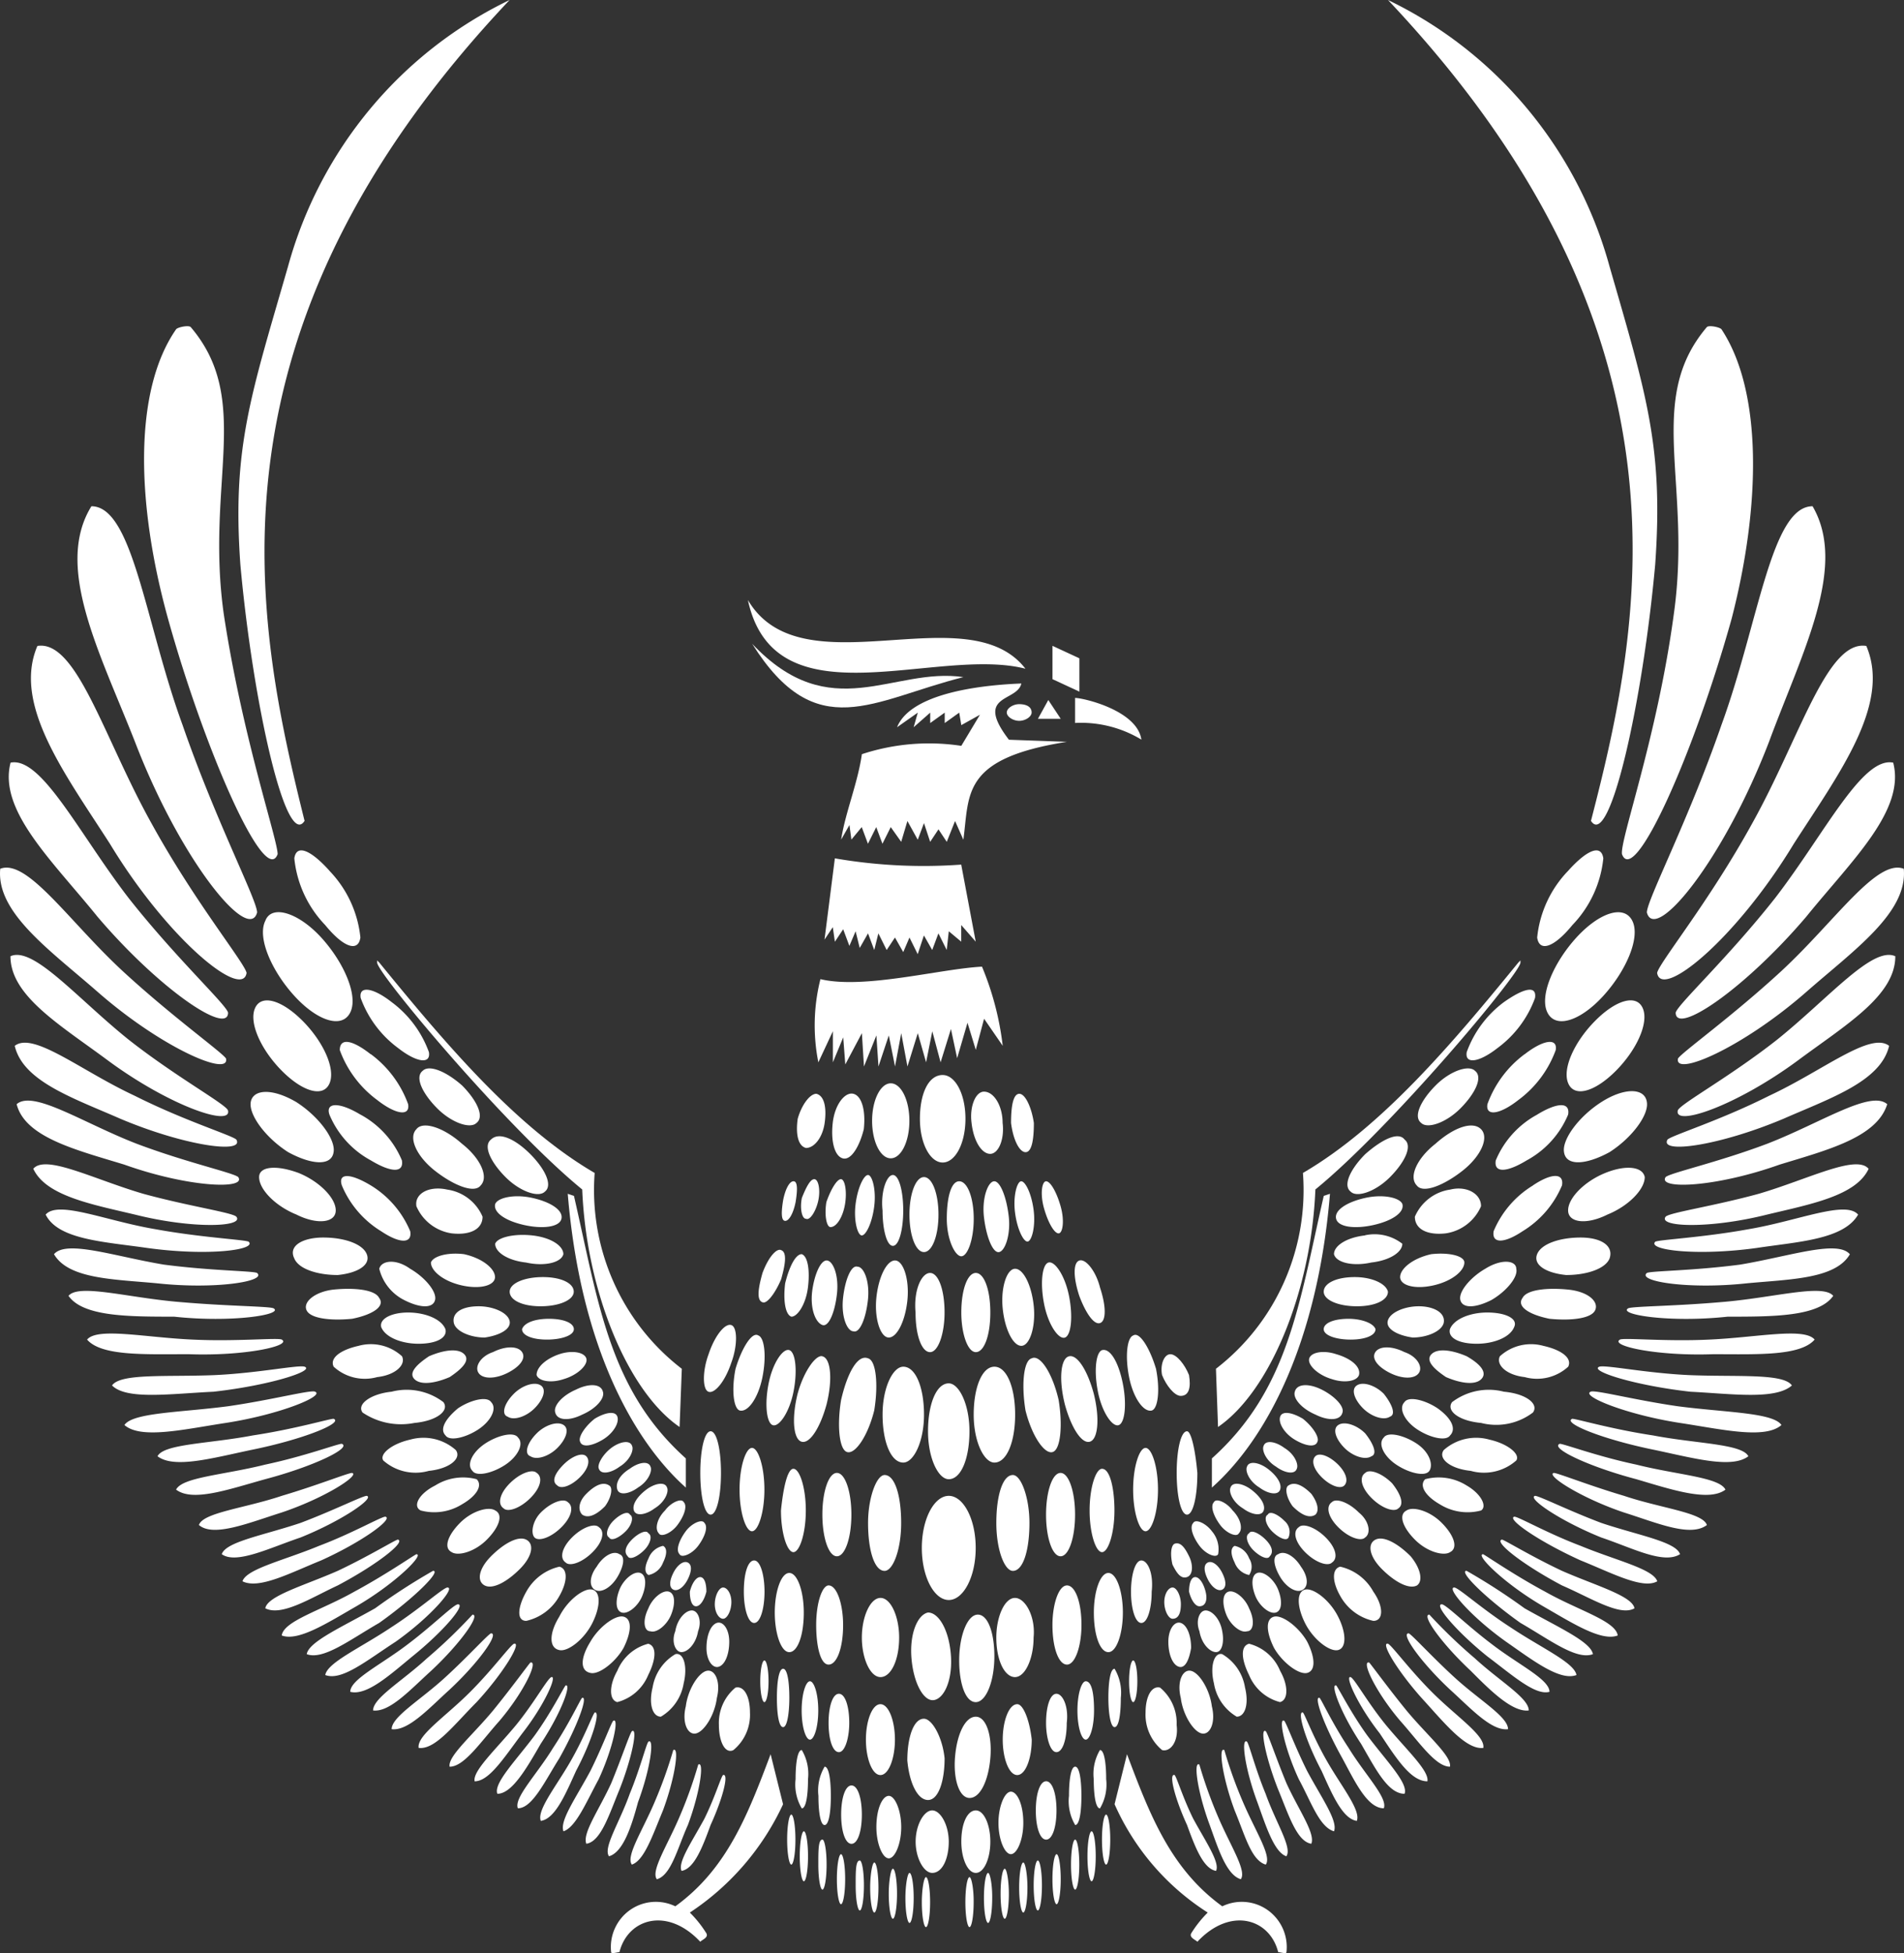
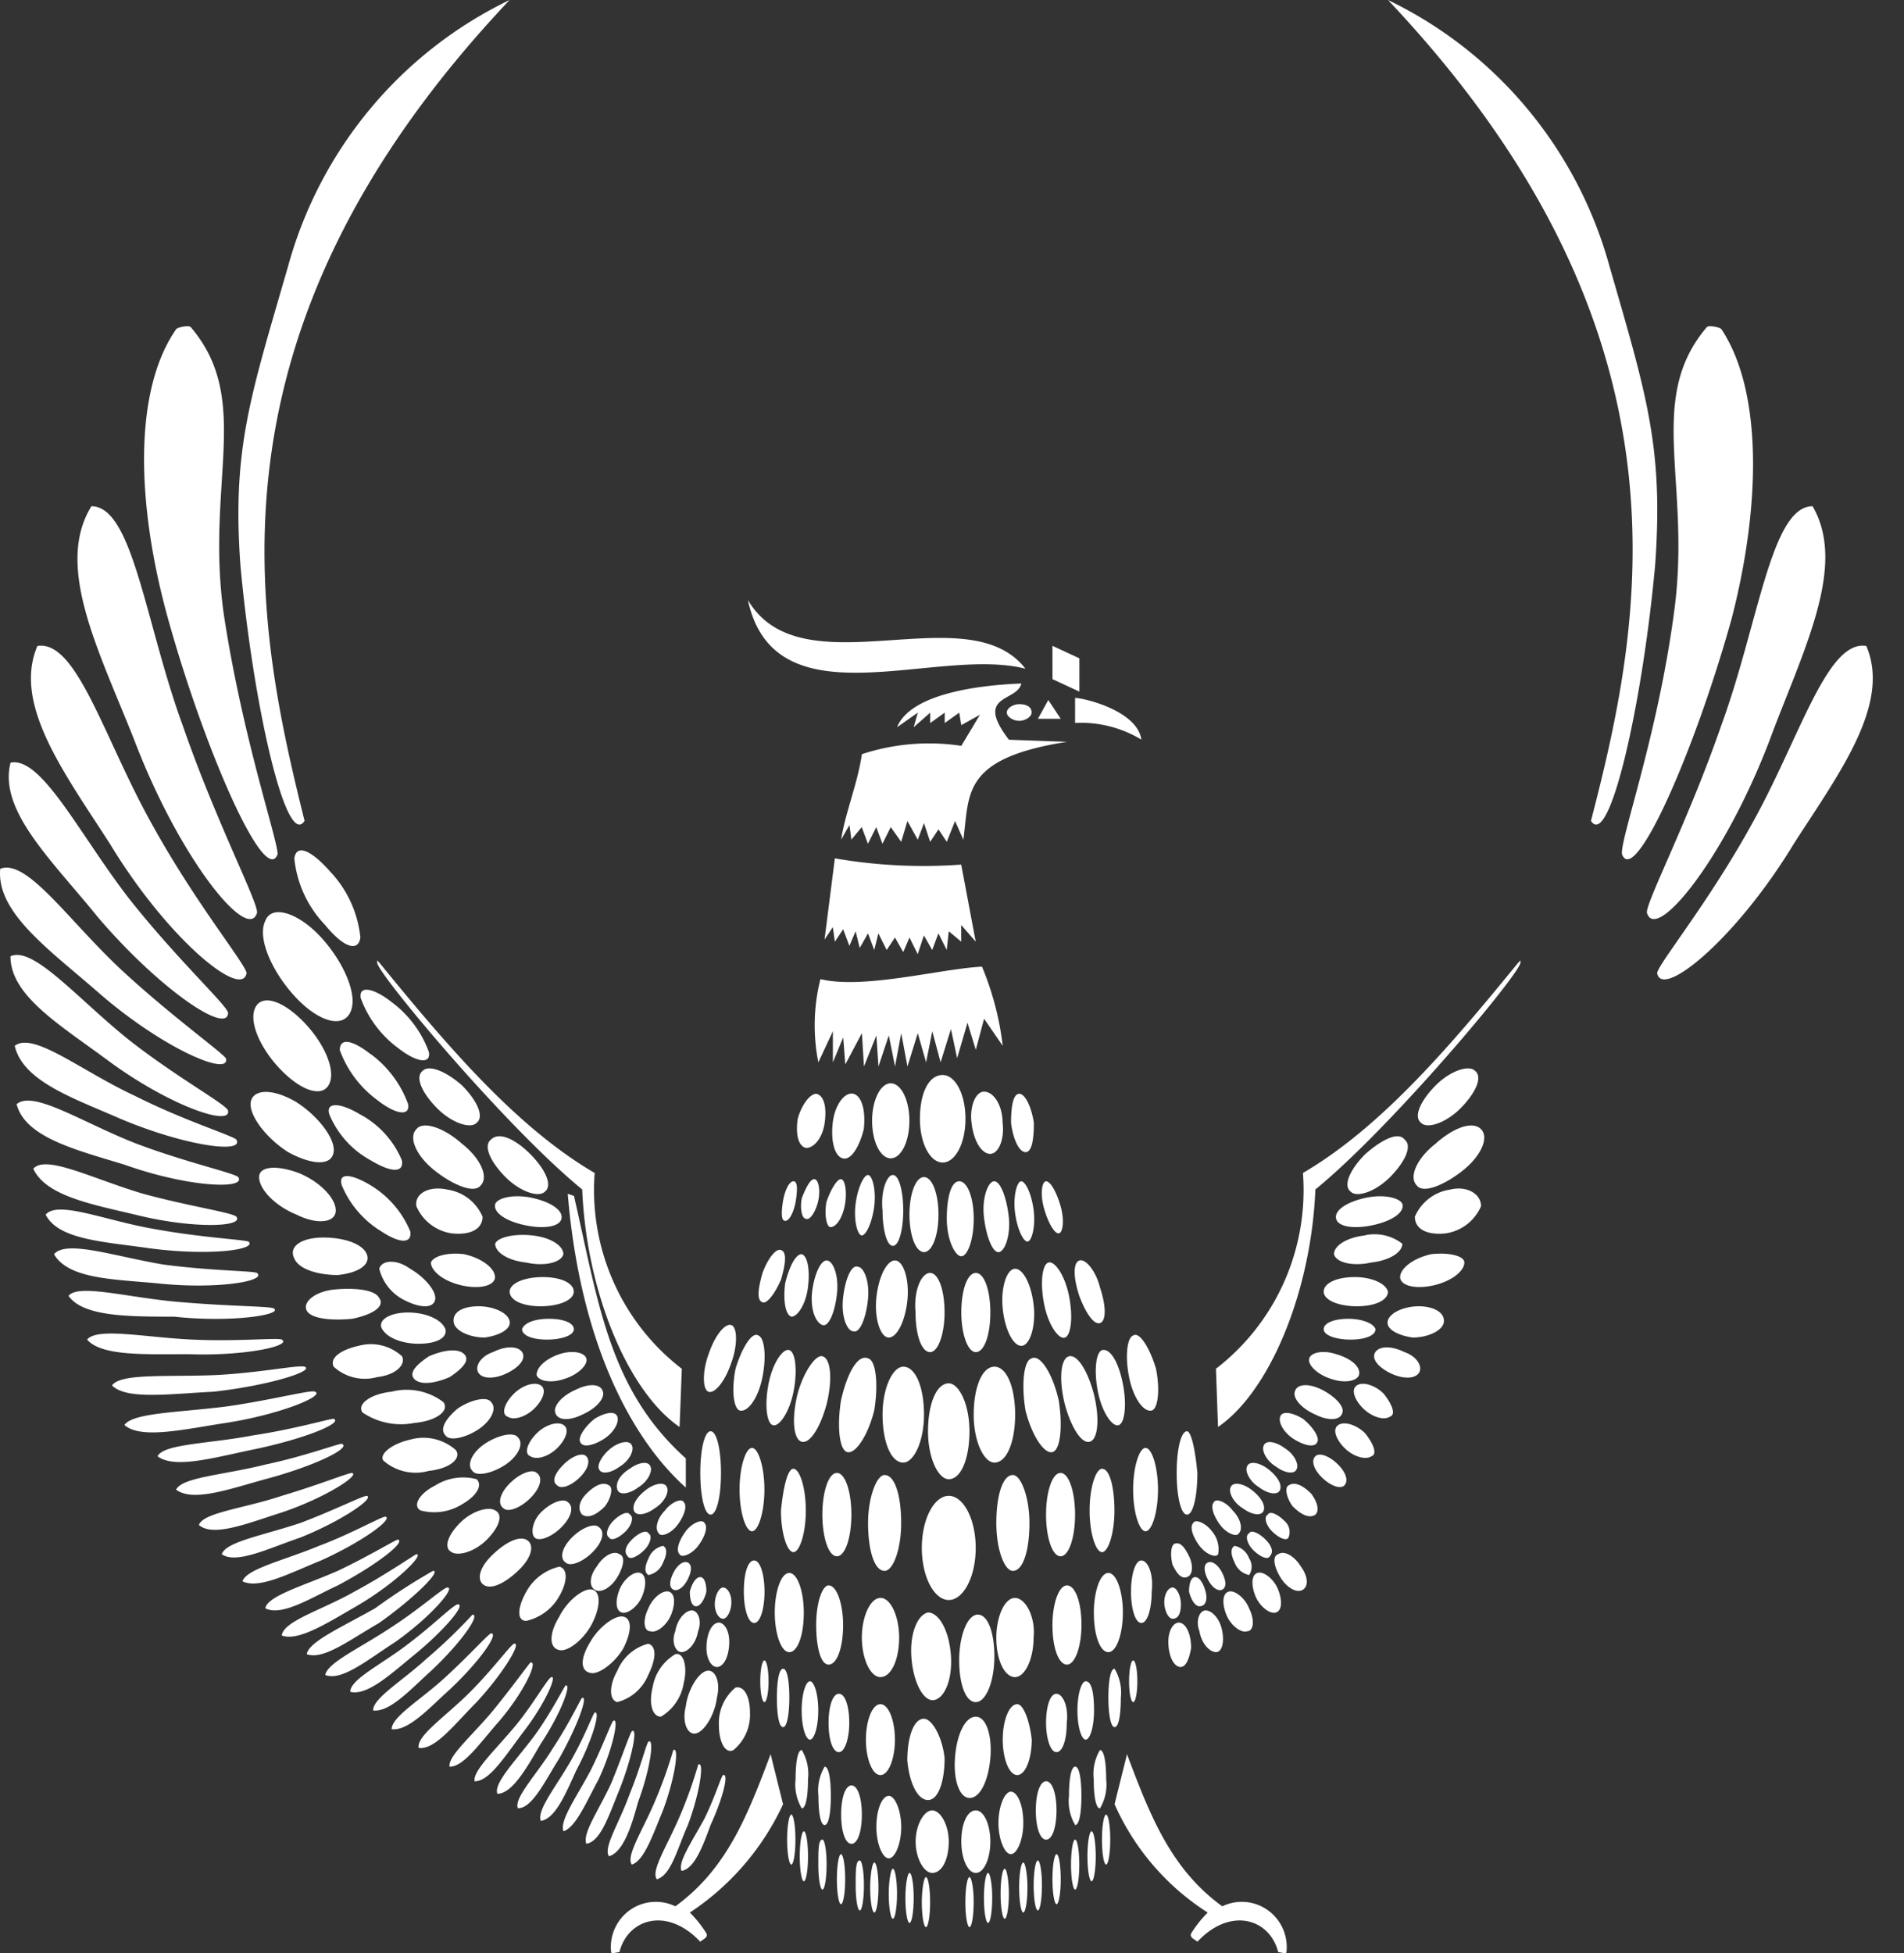
<svg xmlns="http://www.w3.org/2000/svg" width="156" height="160" viewBox="0 0 156 160" fill="none">
  <rect x="0" y="0" width="156" height="160" fill="#333333" stroke="none" />
  <path fill-rule="evenodd" clip-rule="evenodd" d="M55.68 116.902c-4.243-2.903-7.639-11.094-7.977-19.458-6.28-5.12-16.971-17.92-16.8-18.604v-.16l.17.172c5.431 6.657 11.2 13.484 17.65 17.239-.231 3.06.3 6.131 1.547 8.932a18.4 18.4 0 0 0 5.593 7.111z" fill="#fff" />
  <path fill-rule="evenodd" clip-rule="evenodd" d="M47.026 97.969c2.036 8.874 2.886 15.872 9.165 21.506v2.39c-4.414-3.938-8.656-11.79-9.674-24.067zM.866 62.477c2.533-.512 5.599 5.802 9.673 11.093 3.905 4.95 7.977 8.705 8.147 9.386 0 1.877-5.6-1.876-10.692-7.85-3.733-4.62-8.146-8.715-7.128-12.63M.02 71.172c2.206-.852 5.598 4.267 10.012 8.363 4.072 3.755 8.146 6.657 8.485 7.18.338 1.536-5.26-.852-10.522-5.462C4.085 77.83-.326 74.759.02 71.174m.837 7.164c1.866-.853 5.431 3.414 9.674 6.826 3.904 3.072 7.976 5.291 8.147 5.803.338 1.364-4.752-.34-9.842-4.096-3.905-2.902-7.98-5.29-7.98-8.533m.351 7.34c1.527-1.195 5.43 2.048 9.842 4.095 4.072 2.048 7.976 3.243 8.315 3.584.69 1.195-4.243.512-9.504-1.707-3.902-1.71-7.974-3.07-8.653-5.972m.157 4.78c1.357-1.195 5.431 1.536 9.842 3.243 4.072 1.536 7.976 2.391 8.315 2.731.69 1.024-4.072.853-9.333-1.023-3.902-1.196-8.133-2.22-8.824-4.95m1.364 5.287c1.018-1.196 4.922.852 8.994 2.047 3.734 1.024 7.297 1.536 7.638 1.877.691.852-3.563 1.024-8.315-.171-3.565-.844-7.299-1.539-8.317-3.753m1.014 3.758c1.018-1.195 4.922.512 8.995 1.195 3.733.684 7.297.853 7.637 1.024.691.683-3.395 1.195-8.314.512-3.566-.512-7.3-.683-8.318-2.731m.682 3.242c1.018-1.195 4.922.172 8.995.853 3.904.512 7.297.512 7.637.683.848.684-3.395 1.365-8.146.853-3.564-.341-7.297-.338-8.486-2.389m1.189 3.411c.848-1.023 4.923.172 9.165.512 3.904.341 7.297.341 7.638.512.848.512-3.395 1.196-8.147.683-3.733 0-7.467 0-8.656-1.707m1.522 3.585c.847-1.023 4.752-.171 8.656 0 3.563.172 6.958-.171 7.297 0 .847.512-3.055 1.365-7.638 1.196-3.563 0-7.129.171-8.315-1.196M9.18 113.5c.692-1.024 4.582-.683 8.486-.852 3.564-.172 6.788-.853 7.297-.684.848.341-2.886 1.536-7.467 2.048-3.563.172-7.129.684-8.315-.512m1.014 3.24c.691-1.024 4.581-1.024 8.485-1.536 3.564-.512 6.788-1.365 7.13-1.196.847.341-2.887 1.877-7.298 2.56-3.395.514-6.96 1.367-8.317.172m2.711 2.56c.509-1.023 4.242-1.023 7.806-1.707 3.395-.511 6.279-1.364 6.62-1.364.847.34-2.534 1.707-6.789 2.56-3.224.683-6.28 1.536-7.637.511m1.521 2.733c.51-1.024 3.904-1.195 7.297-2.048 3.225-.683 5.94-1.707 6.279-1.707.847.34-2.377 1.876-6.279 2.902-3.054.853-5.94 1.877-7.297.853m1.871 2.899c.339-1.024 3.734-1.364 6.788-2.39 2.886-.853 5.431-1.877 5.759-1.877.679.172-2.207 2.048-5.77 3.243-2.704.853-5.588 2.048-6.777 1.024m1.872 2.39c.338-1.024 3.395-1.536 6.449-2.56 2.715-1.024 5.09-2.219 5.43-2.219.68.171-2.035 2.047-5.43 3.414-2.534.853-5.261 2.219-6.45 1.365m1.697 2.22c.338-1.024 3.395-1.707 6.279-2.903 2.715-1.024 5.09-2.39 5.43-2.39.68.171-1.865 2.047-5.26 3.583-2.534 1.024-5.09 2.393-6.45 1.71m1.872 2.215c.17-1.024 3.225-1.876 5.94-3.071 2.534-1.196 4.752-2.56 4.922-2.56.68.172-1.697 2.048-4.922 3.755-2.206 1.024-4.583 2.56-5.94 1.876m1.346 2.225c.171-1.196 3.225-2.048 5.94-3.584 2.534-1.364 4.753-2.902 5.091-3.072.68 0-1.698 2.391-4.922 4.267-2.377 1.365-4.752 2.9-6.109 2.389m2.049 1.53c.17-1.024 2.886-2.219 5.599-3.755a51 51 0 0 1 4.752-3.072c.69 0-1.527 2.219-4.413 4.267-2.377 1.364-4.58 3.071-5.938 2.56m1.518 1.71c.171-1.024 2.887-2.219 5.432-3.926 2.377-1.536 4.243-3.244 4.581-3.244.68 0-1.356 2.391-4.242 4.439-2.375 1.536-4.413 3.243-5.77 2.731m2.046 1.376c0-1.024 2.534-2.219 4.752-3.926 2.036-1.536 3.733-3.243 4.072-3.243.68 0-1.189 2.219-3.734 4.267-1.865 1.535-3.733 3.242-5.09 2.902m1.871 1.525c0-1.024 2.377-2.39 4.413-4.267a43 43 0 0 0 3.734-3.583c.68 0-1.018 2.39-3.395 4.607-1.698 1.536-3.395 3.415-4.752 3.243m1.522 1.535c0-1.024 2.377-2.391 4.412-4.267 1.866-1.707 3.564-3.584 3.734-3.584.68 0-1.018 2.391-3.395 4.608-1.697 1.536-3.395 3.414-4.751 3.243m2.212 1.535c-.17-1.023 2.206-2.559 4.242-4.607 1.866-1.876 3.225-3.755 3.564-3.926.68-.172-.848 2.39-3.054 4.778-1.87 1.877-3.398 3.924-4.752 3.755m2.537 1.539c-.17-.852 1.865-2.559 3.563-4.607 1.527-1.876 2.886-3.755 3.054-3.926.68-.172-.509 2.39-2.534 4.778-1.527 1.708-2.886 3.755-4.072 3.755zm2.047 1.197c-.171-.853 1.697-2.56 3.395-4.608 1.527-1.876 2.533-3.755 2.886-3.926.509-.172-.51 2.219-2.377 4.607-1.532 2.048-2.72 3.927-3.904 3.927m1.865 1.022c-.338-.853 1.527-2.731 3.054-4.779 1.357-1.876 2.377-3.926 2.534-4.096.509-.171-.339 2.22-2.036 4.779-1.177 2.048-2.366 4.096-3.552 4.096m1.679 1.187c-.339-.853 1.527-2.731 2.886-4.95 1.357-2.048 2.207-3.927 2.377-4.096.509-.171-.338 2.219-1.866 4.95-1.188 1.877-2.209 4.096-3.397 4.096m1.879 1.033c-.339-.852 1.188-2.731 2.377-4.779s1.865-3.926 2.036-4.095c.509-.172-.17 2.219-1.527 4.779-.85 1.876-1.7 3.924-2.886 4.095m1.858.853c-.338-.852 1.018-2.731 2.207-4.95 1.018-2.048 1.697-3.927 1.865-4.096.51-.34 0 2.219-1.188 4.779-1.018 1.877-1.864 3.926-2.884 4.267m1.872 1.02c-.34-.853 1.018-2.731 2.036-4.95.847-2.048 1.527-4.096 1.697-4.267.51-.341 0 2.219-1.018 4.779-.847 2.047-1.527 4.266-2.715 4.438m1.859 1.026c-.509-.683.848-2.731 1.698-5.119.847-2.048 1.356-4.095 1.527-4.267.509-.34.17 2.219-.848 4.95-.51 1.877-1.188 4.093-2.377 4.436m1.871.682c-.51-.684.847-2.732 1.865-5.12a37 37 0 0 0 1.527-4.257c.51-.341.17 2.219-.847 4.95-.848 2.036-1.527 4.084-2.545 4.427m2.046 1.196c-.51-.683.847-2.731 1.865-5.12a36 36 0 0 0 1.527-4.266c.51-.341.17 2.219-.847 4.95-.848 1.876-1.357 4.095-2.534 4.438zm2.029-.681c-.339-.684.848-2.391 1.866-4.267.847-1.708 1.356-3.415 1.527-3.584.509-.171 0 1.876-1.018 4.096-.68 1.876-1.355 3.583-2.375 3.755M26.319 76.803c1.866 2.047 3.054 4.779 2.377 6.143s-2.716.683-4.581-1.364-3.057-4.78-2.377-6.146c.509-1.367 2.715-.672 4.581 1.367m-1.526 6.827c1.698 1.708 2.716 3.927 2.207 5.12s-2.207.683-3.904-1.024-2.716-3.926-2.207-5.12c.51-1.192 2.207-.683 3.904 1.025m-.515 6.654c1.866 1.195 3.225 3.072 3.055 4.095-.17 1.196-1.866 1.025-3.734 0-1.866-1.195-3.225-3.071-3.054-4.095.17-1.024 1.697-1.193 3.733 0m.176 5.802c1.698.683 3.055 2.047 3.055 3.071s-1.528 1.196-3.225.34c-1.698-.683-3.054-2.047-3.054-3.07 0-.853 1.356-1.025 3.224-.341m2.034 5.294c1.697 0 3.224.512 3.563 1.365.339.852-.68 1.535-2.377 1.707-1.698 0-3.225-.512-3.563-1.365-.507-1.024.68-1.707 2.377-1.707m.843 4.265c1.698-.171 3.395 0 3.734.684.509.683-.51 1.364-2.207 1.707-1.697.171-3.395 0-3.733-.684-.339-.683.68-1.538 2.206-1.707m2.043 4.609a3.78 3.78 0 0 1 3.563.853c.339.683-.509 1.535-2.036 1.707a3.78 3.78 0 0 1-3.563-.853c-.341-.683.509-1.364 2.036-1.707m2.71 3.756a4.97 4.97 0 0 1 4.243.853c.509.683-.51 1.536-2.377 1.707a5.64 5.64 0 0 1-4.243-.853c-.507-.683.68-1.535 2.377-1.707m1.526 3.925a4 4 0 0 1 1.974-.051c.652.149 1.256.46 1.759.904.509.683-.51 1.536-2.207 1.707a3.99 3.99 0 0 1-3.734-.852c-.338-.51.68-1.365 2.207-1.708m2.05 3.757a4.3 4.3 0 0 1 3.395-.512c.509.512 0 1.364-1.189 2.048a4.3 4.3 0 0 1-3.395.512c-.68-.341-.17-1.365 1.189-2.048m2.026 3.07c1.018-1.024 2.377-1.365 2.886-1.024.68.34.339 1.364-.68 2.39-1.017 1.027-2.376 1.365-2.885 1.024-.68-.34-.334-1.364.68-2.39m2.542 2.733c1.019-1.024 2.207-1.707 2.886-1.364s.51 1.364-.508 2.391-2.207 1.707-2.887 1.364c-.679-.343-.509-1.367.51-2.391m2.893 2.898a4.15 4.15 0 0 1 2.715-2.048c.68.172.68 1.196 0 2.391a4.14 4.14 0 0 1-2.716 2.048c-.847 0-.68-1.195 0-2.391m2.701 2.05c.679-1.364 2.036-2.39 2.715-2.219.68.171.68 1.365 0 2.731-.68 1.367-2.036 2.391-2.715 2.219-.846-.171-.846-1.367 0-2.731m2.553 2.045c.68-1.195 2.036-2.219 2.715-2.048.68.172.68 1.195 0 2.56-.68 1.195-2.036 2.219-2.715 2.048-.845-.17-.845-1.193 0-2.56m2.201 2.39a3.8 3.8 0 0 1 1.006-1.411c.44-.385.963-.662 1.528-.808.68.172.68 1.195 0 2.56a3.8 3.8 0 0 1-1.006 1.411c-.44.385-.963.662-1.528.808-.68-.171-.68-1.364 0-2.56m2.894 1.364a3.9 3.9 0 0 1 1.865-2.731c.68-.171 1.018 1.024.68 2.391a3.9 3.9 0 0 1-1.866 2.731c-.68 0-1.018-1.024-.68-2.391m2.721 1.541c.17-1.364 1.018-2.731 1.698-2.902s1.188.852.847 2.219c-.17 1.364-1.018 2.731-1.697 2.902-.68.172-1.186-.854-.848-2.219m2.712 1.533a3.75 3.75 0 0 1 1.357-3.065c.69-.171 1.188.695 1.188 2.048a3.74 3.74 0 0 1-1.357 3.071c-.68.334-1.189-.69-1.189-2.054M26.994 71.342a9.2 9.2 0 0 1 2.534 5.463c-.17 1.195-1.357.852-2.886-1.024a9.2 9.2 0 0 1-2.527-5.463c.17-1.195 1.357-.683 2.886 1.024zm5.093 10.752a8.84 8.84 0 0 1 3.054 4.096c.17 1.023-1.018.852-2.533-.34a8.84 8.84 0 0 1-3.054-4.09c-.176-1.033 1.013-.861 2.533.334m-1.702 4.266a8.84 8.84 0 0 1 3.054 4.096c.17 1.024-1.018.852-2.533-.34a8.85 8.85 0 0 1-3.066-4.09c0-1.023 1.018-.852 2.534.342zm-.842 4.954a7.58 7.58 0 0 1 3.386 3.747c.17 1.024-.848 1.024-2.545 0a7.58 7.58 0 0 1-3.395-3.755c-.339-1.023.847-1.023 2.533 0zm.844 5.801a8 8 0 0 1 3.224 3.755c.17 1.023-.847 1.023-2.376 0a8 8 0 0 1-3.225-3.755c-.339-1.024.68-1.024 2.377 0m3.222 6.827c1.188.683 2.206 1.876 2.036 2.559s-1.189.684-2.534 0a3.92 3.92 0 0 1-2.036-2.559c.17-.684 1.357-.853 2.534 0m-.169 3.581c1.357 0 2.716.512 3.055 1.365.17.683-.68 1.195-2.207 1.195-1.357 0-2.715-.512-3.054-1.364-.17-.684.847-1.196 2.206-1.196m1.707 3.585c1.189-.512 2.377-.684 2.886-.172s-.17 1.195-1.188 1.877c-1.189.512-2.377.683-2.886.171s.17-1.195 1.188-1.876m2.375 4.266c1.018-.683 2.377-1.024 2.715-.512.51.512 0 1.536-1.018 2.219s-2.377 1.024-2.715.512c-.51-.512 0-1.367 1.018-2.219m2.203 2.902c1.018-.683 2.377-1.024 2.716-.512.509.512 0 1.536-1.018 2.219-1.018.684-2.377 1.024-2.716.512-.509-.512 0-1.536 1.018-2.219m2.044 3.241c.848-.852 1.866-1.195 2.206-.852.51.34.34 1.195-.509 2.048-.847.852-1.865 1.195-2.206.852-.51-.341-.341-1.193.509-2.048m2.541 2.392c.848-.852 1.866-1.195 2.207-.852.51.34.339 1.195-.509 2.047-.847.853-1.865 1.196-2.206.853s-.17-1.365.509-2.048m2.547 2.049c.848-.852 1.866-1.195 2.206-.852.51.34.339 1.195-.509 2.047-.847.853-1.865 1.196-2.206.853-.51-.341-.341-1.193.509-2.048" fill="#fff" />
  <path fill-rule="evenodd" clip-rule="evenodd" d="M48.887 128.347c.508-.853 1.356-1.364 1.865-1.024.51.171.339 1.024-.17 1.876-.51.853-1.357 1.365-1.866 1.024s-.35-1.195.17-1.876m1.871 1.874c.339-.852 1.189-1.536 1.698-1.364s.509 1.023.17 1.876c-.338.852-1.188 1.536-1.697 1.364s-.51-1.021-.17-1.876m2.365 1.539c.338-.853 1.188-1.536 1.697-1.364s.51 1.023.17 1.876c-.338.852-1.188 1.536-1.697 1.364-.52.012-.68-.852-.17-1.876m2.205 1.877c.17-1.024.847-1.707 1.356-1.707s.848.852.51 1.707c-.17 1.024-.848 1.707-1.357 1.707-.51 0-.85-.866-.51-1.707m2.557 1.365c0-1.024.338-1.876.847-2.048.51-.171 1.018.512 1.018 1.536s-.338 1.876-.848 2.048c-.509.171-1.018-.512-1.018-1.536m.683-3.585c0-.684.338-1.365.68-1.365.34 0 .678.512.678 1.196s-.338 1.364-.679 1.364c-.34 0-.68-.512-.68-1.195m-2.045-1.022c.17-.684.509-1.196.847-1.196.339 0 .51.512.51 1.196-.171.683-.51 1.195-.849 1.195s-.508-.514-.508-1.195m-1.354-1.535c.339-.683.848-1.024 1.189-.852.34.171.338.683 0 1.364-.339.681-.848 1.024-1.189.853-.34-.172-.34-.684 0-1.365m-2.028-1.196a1.62 1.62 0 0 1 1.188-1.023c.339.171.339.683 0 1.364a1.61 1.61 0 0 1-1.188 1.024c-.341-.169-.341-.681 0-1.365m-1.368-1.535c.51-.512 1.189-.853 1.357-.512.339.171.17.852-.339 1.364s-1.188.853-1.356.512c-.339-.34-.169-.852.338-1.364m-1.521-1.539c.509-.512 1.188-.852 1.356-.512.34.171.171.852-.338 1.364-.51.512-1.189.853-1.357.512-.338-.171-.168-.852.339-1.364m-2.208-2.215c.68-.684 1.357-1.024 1.866-.684.338.172.17 1.024-.339 1.708-.68.683-1.356 1.024-1.865.683-.341-.341-.341-1.024.338-1.707m-1.871-2.392c.679-.683 1.526-1.024 1.865-.683s.17 1.023-.509 1.707c-.68.683-1.527 1.024-1.866.683-.509-.34-.17-1.024.51-1.707m-2.198-2.559c.68-.683 1.698-1.024 2.207-.683s.17 1.195-.51 1.876c-.679.681-1.697 1.024-2.206.683-.509-.169-.34-1.024.51-1.876m-1.872-3.245c.68-.683 1.698-1.024 2.207-.683s.17 1.195-.51 1.876c-.679.681-1.697 1.024-2.206.683-.509-.169-.34-1.023.51-1.876m-1.706-3.414c1.018-.512 2.036-.512 2.377 0s-.17 1.195-1.189 1.707c-1.018.512-2.036.512-2.376 0-.341-.512.168-1.366 1.188-1.707m-1.177-3.752c1.188 0 2.377.512 2.533 1.196s-.847 1.195-2.036 1.364c-1.188 0-2.377-.512-2.533-1.195-.17-.853.677-1.365 2.036-1.365m-1.196-4.268c1.527.34 2.533 1.195 2.533 1.876s-1.188 1.024-2.715.683-2.534-1.195-2.534-1.876c.17-.512 1.357-.855 2.716-.683m-1.372-5.29a3.72 3.72 0 0 1 2.886 2.219c0 1.024-1.018 1.536-2.533 1.365a3.74 3.74 0 0 1-2.886-2.22c-.175-1.021 1.013-1.704 2.533-1.364m1.202-3.755c1.527 1.195 2.206 2.731 1.527 3.415-.509.683-2.207 0-3.734-1.196s-2.206-2.73-1.527-3.414c.51-.681 2.207-.17 3.734 1.195m.004-4.78c1.188 1.195 1.865 2.548 1.188 3.071-.51.512-2.036 0-3.225-1.195-1.188-1.195-1.865-2.548-1.188-3.072.509-.511 1.866 0 3.224 1.196m5.597 5.631c1.188 1.195 1.865 2.548 1.188 3.072-.51.511-2.036 0-3.225-1.196-1.188-1.195-1.865-2.548-1.188-3.071.68-.683 2.036 0 3.225 1.195m.171 3.587c1.527.34 2.533 1.024 2.377 1.707-.157.684-1.527.853-3.054.512-1.528-.34-2.534-1.024-2.378-1.707.17-.512 1.527-.855 3.055-.512m.001 3.072c1.527.172 2.533.853 2.533 1.536-.17.683-1.526 1.024-3.054.683-1.527-.171-2.533-.852-2.533-1.536.17-.511 1.527-.854 3.054-.683m.851 3.411c1.527 0 2.533.512 2.533 1.196s-1.188 1.195-2.715 1.195-2.534-.514-2.534-1.195 1.189-1.196 2.716-1.196m.505 3.417c1.189 0 2.036.34 2.036.852s-1.018.853-2.206.853c-1.189 0-2.037-.341-2.037-.853.17-.512 1.018-.852 2.207-.852m.849 2.899c1.017-.341 2.035-.172 2.206.34s-.68 1.365-1.866 1.707c-1.018.341-2.036.172-2.206-.34 0-.683.847-1.367 1.865-1.707m1.361 2.904c1.02-.512 2.037-.512 2.208.172.17.512-.51 1.364-1.698 1.876-1.018.512-2.036.512-2.206-.171-.171-.512.509-1.365 1.697-1.877m1.526 2.389c.848-.512 1.698-.683 1.866-.171s-.339 1.364-1.189 1.876-1.697.683-1.865.171c-.17-.34.338-1.193 1.188-1.876m1.369 2.387c.68-.511 1.527-.683 1.698-.171.17.341-.17 1.195-1.018 1.707-.68.512-1.527.683-1.698.172-.17-.343.339-1.196 1.018-1.708m1.514 1.706c.679-.511 1.527-.683 1.697-.171.17.341-.17 1.195-1.018 1.707-.68.512-1.527.684-1.698.172-.17-.512.171-1.196 1.018-1.708m1.355 1.711c.68-.512 1.527-.684 1.697-.172.171.341-.17 1.196-1.018 1.708-.679.511-1.527.683-1.697.171s.339-1.195 1.018-1.707m1.535 1.704c.509-.684 1.356-1.024 1.527-.684.338.341 0 1.196-.51 1.877-.508.681-1.356 1.024-1.526.683-.341-.341-.17-1.193.509-1.876m1.696 1.706c.51-.684 1.357-1.024 1.528-.684.338.341 0 1.196-.51 1.877-.509.681-1.356 1.024-1.527.683-.338-.341 0-1.195.51-1.876M3.064 52.917c3.225-.512 5.432 7.51 9.334 14.507 3.563 6.486 7.637 11.436 7.805 12.278-.338 2.219-6.449-2.731-11.2-10.582-3.732-5.8-7.975-11.434-5.939-16.203M7.49 41.473c3.394 0 4.413 9.557 7.467 17.92 2.715 7.85 6.108 14.336 6.108 15.36-.69 2.548-6.279-4.267-10.012-13.996-2.886-7.338-6.62-14.334-3.564-19.284m6.947-14.508c.17-.171 1.018-.34 1.189-.171 5.09 5.974 1.188 12.8 2.715 23.553 1.527 10.06 4.407 18.432 4.407 19.627-1.014 2.731-5.936-8.362-8.983-19.296-2.552-9.205-2.893-18.594.672-23.713" fill="#fff" />
  <path fill-rule="evenodd" clip-rule="evenodd" d="M23.595 21.844a34.4 34.4 0 0 1 6.719-12.907A34.1 34.1 0 0 1 41.754 0c-25.797 27.309-20.875 50.862-16.8 67.246-1.527 2.39-4.243-9.73-5.26-20.994-.68-9.557.847-13.822 3.9-24.408m41.239 126.811c.17 0 .338.853.338 2.048s-.17 2.048-.338 2.048-.34-.853-.34-2.048.172-2.048.34-2.048m1.031 1.368c.17 0 .339.852.339 2.047s-.17 2.048-.339 2.048c-.168 0-.338-.852-.338-2.048 0-1.195.17-2.047.338-2.047m1.521.681c.171 0 .34.853.34 2.048s-.171 2.048-.34 2.048c-.168 0-.338-.853-.338-2.048s0-2.048.338-2.048m1.522 1.196c.17 0 .339.853.339 2.048s-.171 2.048-.34 2.048c-.167 0-.338-.853-.338-2.048s.17-2.048.339-2.048m1.539.515c.17 0 .338.852.338 2.047s-.17 2.048-.338 2.048-.339-.852-.339-2.048c0-1.195 0-2.047.339-2.047m1.189.167c.17 0 .338.852.338 2.047s-.17 2.048-.338 2.048-.339-.852-.339-2.048c0-1.024.17-2.047.34-2.047m1.521.51c.17 0 .338.852.338 2.047s-.17 2.048-.339 2.048c-.168 0-.338-.852-.338-2.048 0-1.024.17-2.047.338-2.047m1.364.343c.171 0 .34.852.34 2.047s-.171 2.048-.34 2.048c-.168 0-.338-.852-.338-2.048 0-1.024.17-2.047.338-2.047m1.347.343c.17 0 .339.852.339 2.047s-.17 2.048-.339 2.048c-.168 0-.339-.852-.339-2.048 0-1.024.17-2.047.339-2.047m-3.045-6.657c.509 0 1.018 1.195 1.018 2.559s-.51 2.56-1.018 2.56c-.51 0-1.018-1.193-1.018-2.56 0-1.535.509-2.559 1.018-2.559m-3.056-.853c.509 0 .847 1.024.847 2.39s-.338 2.391-.847 2.391c-.51 0-.848-1.024-.848-2.391s.339-2.39.848-2.39m-2.202-1.539c.338 0 .509 1.024.509 2.391s-.17 2.39-.51 2.39c-.338 0-.508-1.024-.508-2.39a3.83 3.83 0 0 1 .509-2.391m-1.871-1.363c.425.719.605 1.559.509 2.39 0 1.365-.17 2.391-.51 2.391a3.83 3.83 0 0 1-.508-2.391c0-1.366.17-2.39.509-2.39m.67-5.632c.338 0 .679 1.023.679 2.39s-.339 2.391-.68 2.391c-.34 0-.68-1.024-.68-2.391s.34-2.39.68-2.39m2.372 1.024c.51 0 .848 1.024.848 2.391 0 1.195-.339 2.39-.848 2.39-.51 0-.847-1.024-.847-2.39s.338-2.391.847-2.391m3.401.853c.68 0 1.189 1.365 1.189 2.902 0 1.539-.51 2.903-1.189 2.903-.68 0-1.188-1.364-1.188-2.903 0-1.537.509-2.902 1.188-2.902m-7.971-2.902c.338 0 .508 1.024.508 2.391 0 1.195-.17 2.39-.508 2.39-.34 0-.51-1.023-.51-2.39s.17-2.391.51-2.391m-1.535-.681c.17 0 .339.683.339 1.707s-.17 1.707-.34 1.707c-.167 0-.337-.683-.337-1.707s.17-1.707.338-1.707m2.039-7.167c.68 0 1.189 1.536 1.189 3.243 0 1.876-.51 3.243-1.189 3.243-.68 0-1.189-1.536-1.189-3.243s.51-3.243 1.19-3.243m-2.877-1.025c.508 0 .847 1.196.847 2.56s-.339 2.56-.848 2.56-.847-1.195-.847-2.56c0-1.536.338-2.56.847-2.56m6.099 2.045c.68 0 1.188 1.536 1.188 3.243 0 1.876-.509 3.243-1.188 3.243-.68 0-1.018-1.536-1.018-3.243 0-1.879.509-3.243 1.018-3.243m4.252 1.024c.847 0 1.527 1.536 1.527 3.243 0 1.877-.68 3.243-1.527 3.243-.848 0-1.528-1.535-1.528-3.243s.691-3.243 1.528-3.243m.336-10.068c.848 0 1.357 1.707 1.357 3.926s-.68 3.927-1.357 3.927c-.847 0-1.356-1.708-1.356-3.927 0-2.05.69-3.926 1.356-3.926m-3.91-.172c.68 0 1.188 1.536 1.188 3.415 0 1.878-.509 3.414-1.188 3.414-.68 0-1.189-1.536-1.189-3.414s.51-3.415 1.189-3.415m-3.563-.338c.509 0 1.018 1.536 1.018 3.414s-.51 3.415-1.018 3.415c-.51 0-1.018-1.536-1.018-3.415.17-1.707.509-3.414 1.018-3.414m-3.393-1.711c.51 0 1.018 1.536 1.018 3.415 0 1.878-.509 3.414-1.018 3.414s-1.018-1.536-1.018-3.414.51-3.415 1.018-3.415m-3.388-1.363c.509 0 .848 1.536.848 3.415 0 1.878-.34 3.414-.848 3.414-.51 0-.847-1.536-.847-3.414s.338-3.415.847-3.415m15.784-5.289c1.018 0 1.698 1.707 1.698 3.926s-.848 3.927-1.698 3.927c-1.018 0-1.697-1.708-1.697-3.927s.847-3.926 1.697-3.926m-2.888-.686c.679.171.847 2.219.508 4.267-.509 2.047-1.527 3.583-2.206 3.414-.68-.169-.848-2.219-.51-4.267.51-2.221 1.357-3.757 2.207-3.414m-3.733-.165c.68.172.848 1.877.339 3.927-.51 1.876-1.357 3.243-2.036 3.071-.68-.171-.848-1.876-.34-3.926.51-1.881 1.528-3.248 2.037-3.072m-2.713-.508c.509.172.679 1.707.338 3.415-.34 1.707-1.188 2.902-1.697 2.731s-.68-1.708-.339-3.415c.34-1.707 1.189-2.907 1.698-2.731m-2.543-1.2c.51.171.68 1.707.339 3.414s-1.189 2.903-1.866 2.731c-.51-.171-.68-1.707-.339-3.414.51-1.707 1.357-3.072 1.866-2.731m-2.209-.85c.51.171.51 1.707 0 3.071-.509 1.536-1.357 2.56-1.866 2.391s-.509-1.708 0-3.072c.51-1.542 1.357-2.569 1.866-2.39m16.281-4.272c.679 0 1.188 1.364 1.188 3.243 0 1.707-.51 3.243-1.189 3.243-.68 0-1.188-1.364-1.188-3.243-.17-1.879.509-3.243 1.188-3.243m-2.872-1.024c.68 0 1.188 1.535 1.018 3.243s-.848 3.071-1.527 3.071c-.68 0-1.189-1.536-1.018-3.243.17-1.707.847-3.071 1.527-3.071m-3.066.513c.509 0 1.018 1.196.847 2.732-.17 1.535-.68 2.731-1.188 2.559-.51 0-1.019-1.195-.848-2.731s.68-2.736 1.189-2.56m-2.536-.513c.509 0 1.018 1.195.847 2.731-.17 1.535-.679 2.731-1.188 2.559-.51-.171-1.018-1.195-.847-2.731.17-1.364.679-2.559 1.188-2.559m-2.04-.515c.509.171.68 1.364.509 2.731-.17 1.367-.847 2.391-1.356 2.391-.51-.172-.68-1.365-.51-2.731.337-1.367.848-2.391 1.357-2.391m-1.688-.328c.508.172.338 1.196 0 2.391-.51 1.195-1.19 2.048-1.528 1.876-.508-.171-.338-1.195 0-2.39.51-1.374 1.189-2.057 1.528-1.877m11.704-5.986c.68 0 1.188 1.364 1.188 3.072s-.509 3.071-1.188 3.071c-.68 0-1.189-1.364-1.189-3.071s.51-3.072 1.189-3.072m-2.546-.171c.509 0 .847 1.364.847 2.902s-.338 2.903-.847 2.903c-.51 0-.848-1.365-.848-2.903-.17-1.538.339-2.902.848-2.902m-2.039 0c.339 0 .68 1.195.51 2.56s-.68 2.39-1.019 2.39-.68-1.195-.509-2.56c.17-1.364.68-2.39 1.018-2.39m-2.221.343c.338 0 .509 1.024.338 2.048-.17 1.023-.679 1.876-1.188 1.876-.339 0-.51-1.024-.339-2.048.353-1.024.862-1.876 1.189-1.876m-2.181 0c.338 0 .509.852.338 1.707s-.68 1.707-1.018 1.536c-.338 0-.51-.853-.338-1.707.338-.841.677-1.536 1.018-1.536m-1.701.171c.338 0 .338.684.17 1.708-.17.852-.51 1.535-.848 1.535s-.338-.683-.17-1.707c.168-.852.5-1.536.848-1.536m7.966-8.024c.848 0 1.527 1.364 1.527 3.072s-.68 3.072-1.527 3.072c-.848 0-1.527-1.365-1.527-3.072s.69-3.072 1.527-3.072m-3.056.86c.68.171 1.018 1.364.847 2.902-.338 1.365-1.018 2.548-1.697 2.391-.68-.157-1.018-1.364-.848-2.903s1.018-2.568 1.698-2.39m-3.039-.003c.68.172.848 1.196.68 2.39-.169 1.196-.848 2.049-1.528 2.049-.68-.172-.847-1.195-.68-2.39.34-1.196 1.019-2.049 1.528-2.049m-2.729 58.198-1.018-4.095c-1.866 4.95-3.563 9.386-7.806 12.46a3.67 3.67 0 0 0-3.732.317 3.7 3.7 0 0 0-1.23 1.509 3.7 3.7 0 0 0-.299 1.929c0 .171.51 0 .68 0 .68-2.731 3.904-3.755 6.62-.853.17-.171.68-.34.509-.683a9.3 9.3 0 0 0-1.36-1.707 21.4 21.4 0 0 0 7.638-8.874zm35.64-30.902c4.242-2.903 7.637-11.094 7.976-19.458 6.279-5.12 16.971-17.92 16.8-18.604v-.16l-.17.172c-5.431 6.657-11.201 13.484-17.65 17.239a18.55 18.55 0 0 1-1.542 8.929 18.4 18.4 0 0 1-5.585 7.112l.17 4.779z" fill="#fff" />
-   <path fill-rule="evenodd" clip-rule="evenodd" d="M108.459 97.969c-2.036 8.874-2.886 15.872-9.165 21.506v2.39c4.413-3.914 8.656-11.776 9.674-24.067zm46.656-35.492c-2.545-.512-5.599 5.802-9.674 11.093-3.904 4.95-7.976 8.705-8.147 9.386 0 1.877 5.6-1.876 10.692-7.85 3.736-4.62 8.147-8.715 7.129-12.63m.866 8.696c-2.206-.852-5.599 4.267-10.012 8.363-4.072 3.755-8.147 6.657-8.485 7.18-.339 1.536 5.261-.852 10.521-5.462 3.904-3.425 8.315-6.497 7.976-10.08m-.693 7.165c-1.865-.853-5.431 3.414-9.674 6.826-3.904 3.072-7.976 5.291-8.146 5.803-.339 1.364 4.751-.34 9.842-4.096 3.904-2.902 7.978-5.29 7.978-8.533m-.508 7.34c-1.527-1.195-5.432 2.048-9.842 4.095-4.073 2.048-7.977 3.243-8.315 3.584-.68 1.195 4.242.512 9.503-1.707 3.902-1.71 7.974-3.07 8.654-5.972m-.156 4.78c-1.356-1.195-5.431 1.536-9.842 3.243-4.072 1.536-7.976 2.391-8.315 2.731-.679 1.024 4.073.853 9.333-1.023 3.904-1.196 7.977-2.22 8.824-4.95m-1.529 5.287c-1.018-1.196-4.922.852-8.983 2.047-3.734 1.024-7.297 1.536-7.638 1.877-.679.852 3.563 1.024 8.315-.171 3.563-.853 7.297-1.536 8.315-3.755zm-.855 3.758c-1.018-1.195-4.922.512-8.982 1.195-3.734.684-7.297.853-7.638 1.024-.68.683 3.395 1.195 8.315.512 3.383-.512 7.117-.683 8.305-2.731m-.682 3.242c-1.018-1.195-4.922.172-8.983.853-3.904.512-7.297.512-7.638.683-.848.684 3.395 1.365 8.147.853 3.563-.341 7.297-.341 8.485-2.391zm-1.357 3.411c-.848-1.023-4.922.172-9.165.512-3.904.341-7.297.341-7.638.512-.847.512 3.395 1.196 8.147.683 3.734 0 7.467 0 8.656-1.707m-1.524 3.585c-.848-1.023-4.752-.171-8.656 0-3.563.172-6.958-.171-7.297 0-.848.512 3.054 1.365 7.638 1.196 3.563 0 7.129.171 8.315-1.196m-1.863 3.758c-.679-1.024-4.581-.683-8.485-.852-3.563-.172-6.788-.853-7.297-.684-.848.341 2.886 1.536 7.467 2.048 3.395.172 6.959.684 8.315-.512m-.856 3.24c-.679-1.024-4.581-1.024-8.485-1.536-3.563-.512-6.788-1.365-7.14-1.196-.848.341 2.886 1.877 7.296 2.56 3.407.514 6.97 1.367 8.329.172m-2.711 2.56c-.509-1.023-4.243-1.023-7.806-1.707-3.395-.511-6.279-1.364-6.62-1.364-.848.34 2.545 1.707 6.788 2.56 3.227.683 6.281 1.536 7.638.511m-1.876 2.733c-.509-1.024-3.904-1.195-7.297-2.048-3.225-.683-5.94-1.707-6.279-1.707-.848.34 2.377 1.876 6.279 2.902 2.886.853 5.94 1.877 7.297.853m-1.521 2.899c-.339-1.024-3.734-1.364-6.788-2.39-2.886-.853-5.431-1.877-5.758-1.877-.68.172 2.206 2.048 5.758 3.243 2.715.853 5.431 2.048 6.788 1.024m-2.2 2.39c-.338-1.024-3.395-1.536-6.449-2.56-2.715-1.024-5.09-2.219-5.431-2.219-.679.171 2.036 2.047 5.431 3.414 2.545.853 5.09 2.219 6.449 1.365m-1.866 2.22c-.339-1.024-3.395-1.707-6.279-2.903-2.716-1.024-5.09-2.39-5.431-2.39-.68.171 2.036 2.047 5.431 3.583 2.545 1.024 5.09 2.393 6.279 1.71m-1.868 2.215c-.171-1.024-3.225-1.876-5.94-3.071-2.545-1.196-4.752-2.56-4.922-2.56-.68.172 1.697 2.048 4.922 3.755 2.37 1.024 4.747 2.56 5.94 1.876m-1.371 2.225c-.17-1.196-3.224-2.048-5.94-3.584-2.545-1.364-4.752-2.902-5.09-3.072-.68 0 1.697 2.391 4.922 4.267 2.374 1.362 4.752 2.9 6.108 2.389m-2.033 1.53c-.17-1.024-2.886-2.219-5.599-3.755a51 51 0 0 0-4.752-3.072c-.691 0 1.527 2.219 4.413 4.267 2.377 1.364 4.579 3.071 5.938 2.56m-1.348 1.71c-.171-1.024-2.886-2.219-5.432-3.926-2.376-1.536-4.242-3.244-4.581-3.244-.679 0 1.357 2.391 4.243 4.439 2.206 1.536 4.413 3.243 5.77 2.731m-2.211 1.376c0-1.024-2.545-2.219-4.752-3.926-2.036-1.536-3.734-3.243-4.072-3.243-.68 0 1.188 2.219 3.734 4.267 2.036 1.524 3.915 3.231 5.09 2.902m-1.698 1.525c0-1.024-2.377-2.39-4.413-4.267a43 43 0 0 1-3.731-3.583c-.691 0 1.018 2.39 3.395 4.607 1.527 1.536 3.393 3.415 4.749 3.243m-1.697 1.535c0-1.024-2.377-2.391-4.413-4.267-1.866-1.707-3.563-3.584-3.734-3.584-.679 0 1.018 2.391 3.395 4.608 1.698 1.536 3.395 3.414 4.752 3.243m-2.025 1.535c.17-1.023-2.207-2.559-4.243-4.607-1.866-1.876-3.225-3.755-3.563-3.926-.68-.172.847 2.39 3.054 4.778 1.697 1.877 3.395 3.924 4.752 3.755m-2.734 1.539c.171-.852-1.865-2.559-3.563-4.607-1.527-1.876-2.886-3.755-3.054-3.926-.68-.172.509 2.39 2.545 4.778 1.527 1.708 2.886 3.755 4.072 3.755m-1.849 1.197c.17-.853-1.697-2.56-3.395-4.608-1.527-1.876-2.545-3.755-2.886-3.926-.509-.172.509 2.219 2.377 4.607 1.357 2.048 2.545 3.927 3.904 3.927m-1.872 1.022c.338-.853-1.527-2.731-3.054-4.779-1.357-1.876-2.377-3.926-2.545-4.096-.509-.171.338 2.22 2.036 4.779 1.186 2.048 2.204 4.096 3.563 4.096m-1.699 1.187c.338-.853-1.527-2.731-2.886-4.95-1.357-2.048-2.207-3.927-2.377-4.096-.509-.171.338 2.219 1.866 4.95 1.022 1.886 2.04 4.096 3.397 4.096m-2.211 1.033c.339-.852-1.188-2.731-2.377-4.779s-1.866-3.926-2.036-4.095c-.509-.172.17 2.219 1.527 4.779.85 1.876 1.7 3.924 2.886 4.095m-1.869.853c.338-.852-1.018-2.731-2.207-4.95-1.018-2.048-1.698-3.927-1.866-4.096-.509-.34 0 2.219 1.189 4.779 1.018 1.877 1.695 3.926 2.884 4.267m-1.857 1.02c.338-.853-1.018-2.731-2.036-4.95-.848-2.048-1.527-4.096-1.698-4.267-.509-.341 0 2.219 1.018 4.779.848 2.047 1.527 4.266 2.716 4.438m-2.049 1.026c.509-.683-.847-2.731-1.697-5.119-.848-2.048-1.357-4.095-1.527-4.267-.509-.34-.171 2.219.847 4.95.68 1.874 1.359 4.093 2.377 4.436m-1.685.682c.509-.684-.848-2.732-1.866-5.12a36 36 0 0 1-1.527-4.257c-.51-.341-.171 2.219.847 4.95.848 2.036 1.359 4.084 2.546 4.427m-2.046 1.196c.509-.683-.848-2.731-1.866-5.12a37 37 0 0 1-1.527-4.266c-.51-.341-.17 2.219.847 4.95.68 1.874 1.359 4.093 2.546 4.436m-2.028-.681c.338-.684-.848-2.391-1.866-4.267-.848-1.708-1.357-3.415-1.527-3.584-.51-.171 0 1.876 1.018 4.096.68 1.876 1.354 3.583 2.375 3.755m29.527-76.463c-1.866 2.048-3.054 4.78-2.377 6.144s2.716.683 4.581-1.365 3.054-4.779 2.377-6.143-2.715-.674-4.581 1.364m1.535 6.825c-1.697 1.707-2.716 3.926-2.206 5.12.509 1.192 2.206.683 3.904-1.025s2.715-3.926 2.206-5.119-2.206-.695-3.904 1.024m.503 6.658c-1.865 1.196-3.224 3.072-3.054 4.096.171 1.195 1.866 1.024 3.734 0 1.866-1.195 3.224-3.072 3.054-4.096-.17-1.195-1.868-1.195-3.734 0m.336 5.8c-1.698.683-3.055 2.047-3.055 3.071s1.528 1.196 3.225.34c1.698-.683 3.054-2.047 3.054-3.07-.17-.853-1.527-1.025-3.224-.341m-2.032 5.294c-1.698 0-3.225.512-3.563 1.365-.339.852.679 1.535 2.377 1.707 1.697 0 3.224-.512 3.563-1.365.338-1.024-.68-1.707-2.377-1.707m-1.022 4.265c-1.698-.171-3.395 0-3.734.684-.509.683.509 1.364 2.207 1.707 1.697.171 3.395 0 3.733-.684.339-.683-.509-1.535-2.206-1.707m-2.029 4.609a3.79 3.79 0 0 0-3.563.853c-.339.683.509 1.535 2.036 1.707a3.78 3.78 0 0 0 3.563-.853c.339-.683-.507-1.364-2.036-1.707m-3.234 3.756a4.97 4.97 0 0 0-4.243.853c-.509.683.509 1.536 2.378 1.707a4.97 4.97 0 0 0 4.242-.853c.507-.683-.511-1.535-2.377-1.707m-1.19 3.925a4 4 0 0 0-1.975-.051 4 4 0 0 0-1.759.904c-.509.683.509 1.536 2.207 1.707a3.99 3.99 0 0 0 3.733-.852c.341-.51-.677-1.365-2.206-1.708m-1.865 3.757a4.3 4.3 0 0 0-3.395-.512c-.509.512 0 1.364 1.188 2.048a4.3 4.3 0 0 0 3.396.512c.509-.341 0-1.365-1.189-2.048m-2.031 3.07c-1.018-1.024-2.377-1.365-2.886-1.024-.68.34-.339 1.364.679 2.39s2.378 1.365 2.887 1.024c.672-.34.334-1.367-.68-2.39m-2.551 2.733c-1.018-1.024-2.207-1.707-2.886-1.364s-.509 1.364.509 2.391 2.206 1.707 2.886 1.364c.509-.341.338-1.364-.509-2.391m-3.059 2.898a4.13 4.13 0 0 0-2.716-2.048c-.679.172-.679 1.196 0 2.391.283.516.671.965 1.139 1.318a4.1 4.1 0 0 0 1.577.73c.848 0 .848-1.195 0-2.391m-2.885 2.05c-.68-1.364-2.037-2.39-2.716-2.219s-.68 1.365 0 2.731c.679 1.367 2.036 2.391 2.716 2.219.679-.171.691-1.367 0-2.731m-2.536 2.045c-.68-1.195-2.036-2.219-2.716-2.048-.679.172-.679 1.195 0 2.56.68 1.195 2.036 2.219 2.716 2.048.679-.172.691-1.193 0-2.56m-2.217 2.39a3.75 3.75 0 0 0-2.545-2.219c-.679.172-.679 1.195 0 2.56a3.8 3.8 0 0 0 1.006 1.411c.44.385.963.662 1.528.808.691-.171.691-1.364.011-2.56m-2.877 1.364a3.88 3.88 0 0 0-1.866-2.731c-.68-.171-1.018 1.024-.68 2.391a3.9 3.9 0 0 0 1.866 2.731c.68 0 1.018-1.024.68-2.391m-2.717 1.541c-.17-1.364-1.018-2.731-1.698-2.902s-1.188.852-.847 2.219c.17 1.364 1.018 2.731 1.697 2.902.68.172 1.189-.854.848-2.219m-2.885 1.533a3.77 3.77 0 0 0-1.357-3.065c-.68-.171-1.189.695-1.189 2.048a3.76 3.76 0 0 0 1.357 3.071c.68.165 1.36-.69 1.189-2.054m32.074-69.975a9.2 9.2 0 0 0-2.534 5.463c.17 1.195 1.357.852 2.886-1.024a9.2 9.2 0 0 0 2.533-5.463c-.17-1.195-1.356-.683-2.885 1.024m-5.257 10.752a8.84 8.84 0 0 0-3.049 4.096c-.171 1.023 1.018.852 2.533-.34a8.85 8.85 0 0 0 3.062-4.09c.163-1.033-.848-.861-2.546.334m1.697 4.266a8.84 8.84 0 0 0-3.05 4.096c-.17 1.024 1.018.852 2.534-.34a8.85 8.85 0 0 0 3.061-4.09c.17-1.023-1.018-.852-2.545.342zm1.023 4.954a7.58 7.58 0 0 0-3.389 3.747c-.17 1.024.848 1.024 2.534 0a7.58 7.58 0 0 0 3.395-3.755c.17-1.023-.848-1.023-2.533 0zm-.339 5.799a8 8 0 0 0-3.225 3.748c-.17 1.024.848 1.024 2.377 0a8 8 0 0 0 3.225-3.755c.171-1.024-.847-1.024-2.377 0zm-3.916 6.829c-1.189.683-2.207 1.876-2.036 2.559s1.188.684 2.545 0c1.188-.683 2.206-1.876 2.036-2.559 0-.684-1.186-.853-2.545 0m.164 3.581c-1.357 0-2.716.512-3.054 1.365-.171.683.679 1.195 2.206 1.195 1.357 0 2.716-.512 3.054-1.364.339-.684-.679-1.196-2.206-1.196m-1.678 3.585c-1.189-.512-2.377-.684-2.886-.172s.17 1.195 1.188 1.877c1.189.512 2.377.683 2.886.171s0-1.195-1.188-1.876m-2.382 4.266c-1.019-.683-2.378-1.024-2.716-.512-.509.512 0 1.536 1.018 2.219s2.377 1.024 2.716.512c.509-.512.17-1.367-1.018-2.219m-1.697 2.902c-1.018-.683-2.377-1.024-2.715-.512-.509.512 0 1.536 1.018 2.219 1.018.684 2.377 1.024 2.715.512s0-1.536-1.018-2.219m-2.031 3.241c-.848-.852-1.866-1.195-2.207-.852-.509.34-.338 1.195.509 2.048.848.852 1.866 1.195 2.207.852.509-.341.17-1.193-.509-2.048m-2.728 2.392c-.848-.852-1.866-1.195-2.207-.852-.509.34-.338 1.195.509 2.047.848.853 1.866 1.196 2.207.853.511-.341.341-1.365-.509-2.048m-2.711 2.049c-.847-.852-1.866-1.195-2.206-.852-.509.34-.339 1.195.509 2.047.847.853 1.865 1.196 2.206.853.512-.341.341-1.193-.509-2.048" fill="#fff" />
  <path fill-rule="evenodd" clip-rule="evenodd" d="M106.591 128.347c-.51-.853-1.357-1.364-1.866-1.024-.509.171-.339 1.024.17 1.876.509.853 1.357 1.365 1.866 1.024s.339-1.195-.17-1.876m-1.871 1.874c-.338-.852-1.188-1.536-1.697-1.364s-.509 1.023-.171 1.876c.339.852 1.189 1.536 1.698 1.364s.509-1.021.17-1.876m-2.378 1.539c-.339-.853-1.188-1.536-1.697-1.364s-.509 1.023-.171 1.876c.339.852 1.189 1.536 1.698 1.364.509.012.679-.852.17-1.876m-2.2 1.877c-.17-1.024-.848-1.707-1.357-1.707s-.848.852-.509 1.707c.17 1.024.848 1.707 1.357 1.707s.679-.866.509-1.707m-2.55 1.365c0-1.024-.338-1.876-.847-2.048-.51-.171-1.018.512-1.018 1.536s.338 1.876.847 2.048c.51.171.85-.512 1.018-1.536m-.839-3.585c0-.684-.338-1.365-.68-1.365-.34 0-.679.512-.679 1.196s.339 1.364.68 1.364c.509 0 .679-.512.679-1.195m2.027-1.022c-.171-.684-.51-1.196-.848-1.196-.339 0-.51.512-.51 1.196.171.683.51 1.195.848 1.195.51 0 .68-.514.51-1.195m1.363-1.535c-.339-.683-.848-1.024-1.189-.852-.34.171-.338.683 0 1.364.339.681.848 1.024 1.189.853s.341-.684 0-1.365m2.202-1.196a1.61 1.61 0 0 0-1.188-1.023c-.339.171-.339.683 0 1.364a1.61 1.61 0 0 0 1.188 1.024 1.24 1.24 0 0 0 0-1.365m1.35-1.535c-.509-.512-1.189-.853-1.357-.512-.338.171-.17.852.339 1.364s1.188.853 1.356.512c.339-.34.171-.852-.338-1.364m1.539-1.539c-.509-.512-1.189-.852-1.357-.512-.338.171-.17.852.339 1.364s1.188.853 1.356.512a1.19 1.19 0 0 0-.338-1.364m2.205-2.215c-.679-.684-1.357-1.024-1.866-.684-.338.172-.17 1.024.339 1.708.68.683 1.357 1.024 1.866.683.341-.341.161-1.024-.339-1.707m2.197-2.392c-.68-.683-1.527-1.024-1.866-.683s-.171 1.023.509 1.707c.679.683 1.527 1.024 1.866.683.338-.34.17-1.024-.509-1.707m2.218-2.559c-.68-.683-1.698-1.024-2.207-.683s-.17 1.195.509 1.876 1.698 1.024 2.207.683c.509-.169.17-1.024-.509-1.876m1.521-3.245c-.68-.683-1.698-1.024-2.207-.683s-.17 1.195.509 1.876c.68.681 1.698 1.024 2.207.683.509-.169.17-1.023-.509-1.876m1.692-3.414c-1.019-.512-2.037-.512-2.378 0-.34.512.171 1.195 1.189 1.707s2.036.512 2.377 0-.17-1.366-1.188-1.707m1.182-3.752c-1.188 0-2.376.512-2.545 1.196-.168.683.848 1.195 2.036 1.364 1.189 0 2.377-.512 2.546-1.195.17-.853-.848-1.365-2.037-1.365m1.014-4.268c-1.527.34-2.545 1.195-2.545 1.876s1.188 1.024 2.715.683c1.528-.34 2.546-1.195 2.546-1.876.011-.512-1.177-.855-2.716-.683m1.547-5.29a3.7 3.7 0 0 0-1.729.732 3.75 3.75 0 0 0-1.157 1.487c0 1.024 1.018 1.536 2.534 1.365a3.74 3.74 0 0 0 2.886-2.22c.012-1.021-1.177-1.704-2.534-1.364m-1.2-3.754c-1.527 1.196-2.206 2.731-1.527 3.415.509.683 2.207 0 3.734-1.196s2.206-2.73 1.527-3.414c-.68-.683-2.207-.17-3.734 1.195m.017-4.781c-1.189 1.195-1.866 2.547-1.189 3.07.509.513 2.036 0 3.225-1.194 1.188-1.196 1.866-2.548 1.188-3.072-.509-.512-2.036.002-3.224 1.195m-5.771 5.632c-1.189 1.195-1.866 2.548-1.189 3.072.509.511 2.036 0 3.225-1.196s1.866-2.548 1.189-3.071c-.509-.683-1.868 0-3.225 1.195m-.007 3.587c-1.527.34-2.545 1.024-2.377 1.707.168.684 1.527.853 3.054.512 1.528-.34 2.546-1.024 2.378-1.707-.171-.512-1.528-.855-3.055-.512m-.007 3.07c-1.527.171-2.545.852-2.545 1.536.17.683 1.527 1.024 3.054.683 1.527-.171 2.545-.852 2.545-1.536a3.7 3.7 0 0 0-3.054-.695zm-.84 3.413c-1.527 0-2.545.512-2.545 1.196s1.189 1.195 2.716 1.195 2.545-.512 2.545-1.195c-.17-.684-1.345-1.196-2.716-1.196m-.509 3.417c-1.188 0-2.036.34-2.036.852s1.018.853 2.207.853 2.036-.341 2.036-.853c-.171-.512-1.189-.852-2.207-.852m-1.014 2.899c-1.018-.341-2.036-.172-2.207.34s.68 1.365 1.866 1.707c1.018.341 2.036.172 2.207-.34.172-.683-.677-1.367-1.866-1.707m-1.185 2.904c-1.018-.512-2.036-.512-2.206.172-.171.512.509 1.364 1.697 1.876 1.018.512 2.036.512 2.207-.171.168-.512-.671-1.365-1.698-1.877m-1.541 2.389c-.848-.512-1.698-.683-1.866-.171s.339 1.364 1.188 1.876c.85.512 1.698.683 1.866.171.171-.34-.339-1.193-1.188-1.876m-1.522 2.387c-.679-.511-1.527-.683-1.697-.171-.171.341.17 1.195 1.018 1.707.679.512 1.527.683 1.697.172.17-.343-.166-1.196-1.018-1.708m-1.364 1.706c-.679-.511-1.527-.683-1.697-.171-.171.341.17 1.195 1.018 1.707.679.512 1.527.684 1.697.172s-.338-1.196-1.018-1.708m-1.347 1.711c-.679-.512-1.527-.684-1.697-.172-.17.341.17 1.196 1.018 1.708.679.511 1.527.683 1.697.171s-.338-1.195-1.018-1.707m-1.528 1.704c-.509-.684-1.356-1.024-1.527-.684-.338.341 0 1.196.51 1.877.508.681 1.356 1.024 1.526.683.339-.341.171-1.193-.509-1.876m-1.696 1.706c-.51-.684-1.357-1.024-1.527-.684-.339.341 0 1.196.509 1.877s1.356 1.024 1.527.683a2.26 2.26 0 0 0-.51-1.876m53.617-72.527c-3.225-.512-5.432 7.51-9.333 14.507-3.564 6.486-7.638 11.436-7.806 12.278.338 2.219 6.449-2.731 11.201-10.582 3.731-5.8 7.974-11.434 5.938-16.203m-4.403-11.444c-3.395 0-4.413 9.557-7.467 17.92-2.716 7.85-6.109 14.336-6.109 15.36.68 2.548 6.279-4.267 10.013-13.996 2.715-7.338 6.449-14.334 3.563-19.284m-7.47-14.508c-.17-.171-1.018-.34-1.189-.171-5.09 5.974-1.188 12.8-2.715 23.553-1.357 10.06-4.413 18.432-4.241 19.627 1.019 2.731 5.941-8.362 8.983-19.286 2.384-9.215 2.555-18.604-.838-23.723" fill="#fff" />
  <path fill-rule="evenodd" clip-rule="evenodd" d="M131.878 21.844a34.4 34.4 0 0 0-6.718-12.906A34.1 34.1 0 0 0 113.721 0c25.797 27.309 20.875 50.862 16.632 67.246 1.527 2.39 4.243-9.73 5.261-20.994.679-9.557-.679-13.822-3.736-24.408M90.626 148.655c-.17 0-.338.853-.338 2.048s.17 2.048.338 2.048c.169 0 .339-.853.339-2.048s-.168-2.048-.339-2.048m-1.189 1.368c-.17 0-.338.852-.338 2.047s.17 2.048.338 2.048.339-.852.339-2.048c0-1.195-.168-2.047-.339-2.047m-1.347.681c-.17 0-.338.853-.338 2.048s.17 2.048.339 2.048c.168 0 .338-.853.338-2.048s-.168-2.048-.338-2.048M86.57 151.9c-.171 0-.34.853-.34 2.048s.171 2.048.34 2.048c.168 0 .338-.853.338-2.048s-.168-2.048-.339-2.048m-1.539.515c-.17 0-.338.852-.338 2.047s.17 2.048.339 2.048c.168 0 .338-.852.338-2.048 0-1.195-.168-2.047-.338-2.047m-1.19.167c-.17 0-.338.852-.338 2.047s.17 2.048.338 2.048.339-.852.339-2.048c.002-1.024-.168-2.047-.339-2.047m-1.521.51c-.17 0-.339.852-.339 2.047s.17 2.048.339 2.048c.168 0 .339-.852.339-2.048.002-1.024-.169-2.047-.34-2.047m-1.363.343c-.17 0-.339.852-.339 2.047s.17 2.048.339 2.048c.168 0 .338-.852.338-2.048.014-1.024-.168-2.047-.338-2.047m-1.522.343c-.17 0-.338.852-.338 2.047s.17 2.048.338 2.048c.169 0 .34-.852.34-2.048.013-1.024-.169-2.047-.34-2.047m3.39-7c-.509 0-1.018 1.195-1.018 2.559s.51 2.56 1.018 2.56c.51 0 1.019-1.195 1.019-2.56 0-1.535-.51-2.559-1.019-2.559m2.89-.853c-.509 0-.847 1.024-.847 2.39s.338 2.391.847 2.391c.51 0 .848-1.024.848-2.391s-.339-2.39-.848-2.39m2.38-1.196c-.338 0-.509 1.024-.509 2.391a3.83 3.83 0 0 0 .509 2.39c.339 0 .509-1.024.509-2.39s-.17-2.391-.509-2.391m2.029-1.363a3.83 3.83 0 0 0-.51 2.39c0 1.365.171 2.391.51 2.391a3.83 3.83 0 0 0 .509-2.391c0-1.366-.17-2.39-.51-2.39m-1.165-5.632c-.34 0-.68 1.023-.68 2.39s.339 2.391.68 2.391c.34 0 .68-1.024.68-2.391s-.183-2.39-.68-2.39m-2.403 1.024c-.51 0-.848 1.024-.848 2.391 0 1.195.339 2.39.848 2.39s.847-1.024.847-2.39c.17-1.367-.338-2.391-.847-2.391m-3.209.853c-.68 0-1.189 1.365-1.189 2.902 0 1.539.51 2.903 1.189 2.903.68 0 1.188-1.364 1.188-2.903-.17-1.537-.68-2.902-1.188-2.902m7.977-2.902c-.34 0-.51 1.024-.51 2.391 0 1.195.17 2.39.51 2.39.338 0 .509-1.023.509-2.39a3.83 3.83 0 0 0-.51-2.391m1.526-.681c-.17 0-.338.683-.338 1.707s.17 1.707.338 1.707c.169 0 .339-.683.339-1.707s-.168-1.707-.339-1.707m-2.035-7.167c-.68 0-1.189 1.536-1.189 3.243 0 1.876.51 3.243 1.189 3.243.68 0 1.188-1.536 1.188-3.243s-.511-3.243-1.188-3.243m2.702-1.025c-.51 0-.848 1.196-.848 2.56s.339 2.56.848 2.56.847-1.195.847-2.56c.17-1.536-.338-2.56-.847-2.56m-6.094 2.045c-.68 0-1.19 1.536-1.19 3.243 0 1.876.51 3.243 1.19 3.243s1.188-1.536 1.188-3.243c0-1.879-.511-3.243-1.189-3.243m-4.26 1.024c-.848 0-1.528 1.536-1.528 3.243 0 1.877.68 3.243 1.528 3.243.847 0 1.526-1.535 1.526-3.243.171-1.707-.677-3.243-1.526-3.243m-.171-10.068c-.847 0-1.356 1.707-1.356 3.926s.679 3.927 1.356 3.927c.848 0 1.357-1.708 1.357-3.927.002-2.05-.677-3.926-1.357-3.926m3.907-.172c-.68 0-1.189 1.536-1.189 3.415 0 1.878.51 3.414 1.189 3.414.68 0 1.188-1.536 1.188-3.414s-.511-3.415-1.188-3.415m3.397-.338c-.51 0-1.018 1.536-1.018 3.414s.509 3.415 1.018 3.415 1.018-1.536 1.018-3.415c0-1.707-.339-3.414-1.018-3.414m3.567-1.711c-.509 0-1.018 1.536-1.018 3.415 0 1.878.509 3.414 1.018 3.414s1.018-1.536 1.018-3.414-.509-3.415-1.018-3.415m3.397-1.363c-.509 0-.847 1.536-.847 3.415 0 1.878.338 3.414.847 3.414s.848-1.536.848-3.414c-.168-1.879-.507-3.415-.848-3.415m-15.781-5.289c-1.018 0-1.697 1.707-1.697 3.926s.847 3.927 1.697 3.927c1.019 0 1.698-1.708 1.698-3.927s-.68-3.926-1.698-3.926m3.056-.686c-.68.171-.848 2.219-.509 4.267.509 2.047 1.527 3.583 2.207 3.414s.847-2.219.509-4.267c-.51-2.221-1.53-3.757-2.207-3.414m3.052-.165c-.68.172-.848 1.877-.339 3.927.51 1.876 1.357 3.243 2.036 3.071.68-.171.848-1.876.339-3.926-.504-1.881-1.345-3.248-2.036-3.072m2.714-.508c-.51.172-.68 1.707-.339 3.415s1.189 2.902 1.698 2.731.68-1.708.338-3.415c-.34-1.707-1.018-2.907-1.697-2.731m2.553-1.2c-.51.171-.68 1.707-.339 3.414s1.189 2.903 1.866 2.731c.509-.171.68-1.707.339-3.414-.51-1.707-1.357-3.072-1.866-2.731m-12.898-5.122c-.68 0-1.189 1.364-1.189 3.243 0 1.707.51 3.243 1.19 3.243s1.188-1.364 1.188-3.243-.512-3.243-1.189-3.243m3.22-.343c-.68 0-1.188 1.536-1.018 3.243s.848 3.071 1.527 3.071c.68 0 1.189-1.535 1.019-3.243s-.848-3.071-1.528-3.071m-4.579-7.167c-.68 0-1.019 1.365-1.019 3.072s.68 3.071 1.189 3.071c.51 0 1.018-1.364 1.018-3.071s-.509-3.072-1.189-3.072m2.872 0c-.51 0-1.019 1.365-.848 2.903s.68 2.902 1.188 2.902c.51 0 1.018-1.364.848-2.902s-.68-2.903-1.189-2.903m2.209 0c-.338 0-.68 1.196-.509 2.548.17 1.353.68 2.391 1.018 2.391.339 0 .68-1.195.51-2.56s-.68-2.379-1.019-2.379M80.62 89.43c-.68 0-1.19 1.196-1.019 2.549.17 1.535.848 2.548 1.527 2.548.68 0 1.189-1.196 1.018-2.548 0-1.353-.69-2.548-1.527-2.548m10.701 58.373 1.018-4.095c1.865 4.95 3.563 9.386 7.806 12.46a3.67 3.67 0 0 1 3.731.317 3.72 3.72 0 0 1 1.529 3.438c0 .171-.509 0-.679 0-.68-2.731-3.904-3.755-6.62-.853-.17-.171-.68-.34-.509-.683a9.3 9.3 0 0 1 1.357-1.707 20.25 20.25 0 0 1-7.633-8.877m6.103-20.313c-.338-.683-.68-1.195-1.188-1.024-.339.172-.339 1.024-.17 1.708.338.683.679 1.195 1.188 1.023.509-.171.509-1.023.17-1.707m-19.69-14.164c-1.018 0-1.698 1.707-1.698 3.927 0 2.218.848 3.926 1.698 3.926 1.018 0 1.697-1.708 1.697-3.926 0-2.22-.86-3.927-1.697-3.927m.002 9.216c-1.188 0-2.207 1.876-2.207 4.267 0 2.39 1.019 4.266 2.207 4.266 1.189 0 2.207-1.876 2.207-4.266s-1.018-4.267-2.207-4.267m-1.698 9.558c-.848.172-1.527 1.708-1.357 3.755.17 2.048 1.018 3.584 1.866 3.415s1.527-1.708 1.357-3.755c-.17-2.048-1.016-3.415-1.866-3.415m4.079.172c.847 0 1.356 1.536 1.356 3.414 0 2.048-.679 3.755-1.527 3.755s-1.356-1.538-1.356-3.414c0-2.048.68-3.755 1.527-3.755m-4.42 8.53c-.848 0-1.357 1.535-1.357 3.414.17 1.876.848 3.243 1.698 3.243s1.356-1.536 1.356-3.414c-.168-1.708-1.018-3.243-1.697-3.243m4.255-.167c.848 0 1.357 1.535 1.189 3.414-.169 1.878-.848 3.243-1.698 3.243s-1.356-1.536-1.188-3.414.847-3.243 1.697-3.243m-3.573 7.676c.68 0 1.356 1.196 1.356 2.56s-.509 2.56-1.356 2.56c-.68 0-1.357-1.196-1.357-2.56s.68-2.56 1.357-2.56m3.574 0c.68 0 1.189 1.196 1.189 2.56s-.51 2.56-1.189 2.56c-.68 0-1.189-1.196-1.189-2.56 0-1.536.51-2.56 1.19-2.56m5.937-44.878c-.51.171-.68 1.707-.339 3.414s1.189 2.903 1.698 2.731c.509-.171.68-1.707.338-3.414-.34-1.707-1.188-2.907-1.697-2.731m2.541-.168c-.509.171-.509 1.364 0 2.902.51 1.364 1.189 2.39 1.698 2.219s.509-1.364 0-2.903c-.341-1.371-1.189-2.397-1.698-2.218m-2.72-6.493c-.339 0-.509 1.024-.17 2.22.338 1.195.847 2.047 1.188 2.047s.509-1.024.17-2.22c-.338-1.194-.847-2.047-1.188-2.047m-8.474-8.705c1.018 0 1.865 1.535 1.865 3.583s-.847 3.584-1.865 3.584-1.866-1.536-1.866-3.584.69-3.584 1.866-3.584m6.281 1.539c-.51 0-.68 1.024-.68 2.39.17 1.365.68 2.392 1.189 2.392s.68-1.024.68-2.391c-.171-1.195-.68-2.39-1.19-2.39M68.404 70.318c3.417.591 6.893.763 10.351.512l1.189 6.314-1.189-1.364v1.364l-1.018-.852-.17 1.535-.68-1.364-.509 1.365-.68-1.196-.508 1.536-.675-1.365-.51 1.196-.679-1.196-.68 1.025-.679-1.365-.338 1.365-.51-1.365-.679 1.195-.338-1.364-.51 1.195-.508-1.364-.68 1.024-.17-1.195-.68 1.024.848-6.658zm-1.182 9.896c3.563.853 9.842-.852 13.236-1.023a24.2 24.2 0 0 1 1.698 6.485l-1.527-2.219-.68 2.549-.68-2.22-.847 2.903-.509-2.39-.847 2.73-.68-2.548-.509 2.548-.68-2.39-.847 2.73-.509-2.73-.509 2.73-.509-2.547-.848 2.548-.17-2.548-1.018 2.548-.17-2.731-1.36 2.562-.17-2.22-.847 2.048v-2.548l-1.19 2.548a15.5 15.5 0 0 1 .172-6.826zm6.607-11.261-.848-1.195-.68 1.365-.508-1.365-.68 1.365-.509-1.365-.847 1.024-.16-1.195-.679 1.195c.339-2.22 1.357-4.607 1.698-6.998a17.6 17.6 0 0 1 8.146-.683l1.528-2.548-1.528.852-.17-1.024-1.189.853v-.853l-1.188.853v-.853l-1.357 1.196.339-1.196-1.698 1.196c1.018-2.549 5.94-3.415 10.183-3.584-.338 1.536-3.904.852-1.018 4.607l4.752.172c-8.656 1.364-7.976 4.267-8.485 8.022l-.68-1.536-.68 1.707-.679-1.024-.68 1.024-.508-1.536-.51 1.365-.847-1.536-.509 1.707z" fill="#fff" />
  <path fill-rule="evenodd" clip-rule="evenodd" d="M83.506 57.686c-.509 0-1.018.34-1.018.683s.51.683 1.018.683c.51 0 1.018-.34 1.018-.683 0-.512-.509-.683-1.018-.683m2.384-.339 1.017 1.536h-1.865zm2.194-.171c.68 0 5.09 1.024 5.432 3.414a9.56 9.56 0 0 0-5.432-1.364zm-1.854-4.269 2.207 1.023v2.731l-2.206-1.023zm-2.214 1.876c-7.296-1.876-20.533 4.607-22.74-5.631 4.413 7.51 17.989-.512 22.74 5.63" fill="#fff" />
-   <path fill-rule="evenodd" clip-rule="evenodd" d="M61.626 52.74c6.45 6.826 11.54 1.876 17.31 2.73-7.468 1.877-12.05 5.632-17.31-2.73m34.264 58.2c.51 0 1.19.852 1.528 1.707.17 1.024 0 1.707-.68 1.707-.509 0-1.188-.852-1.527-1.707-.17-.855.17-1.707.68-1.707" fill="#fff" />
</svg>